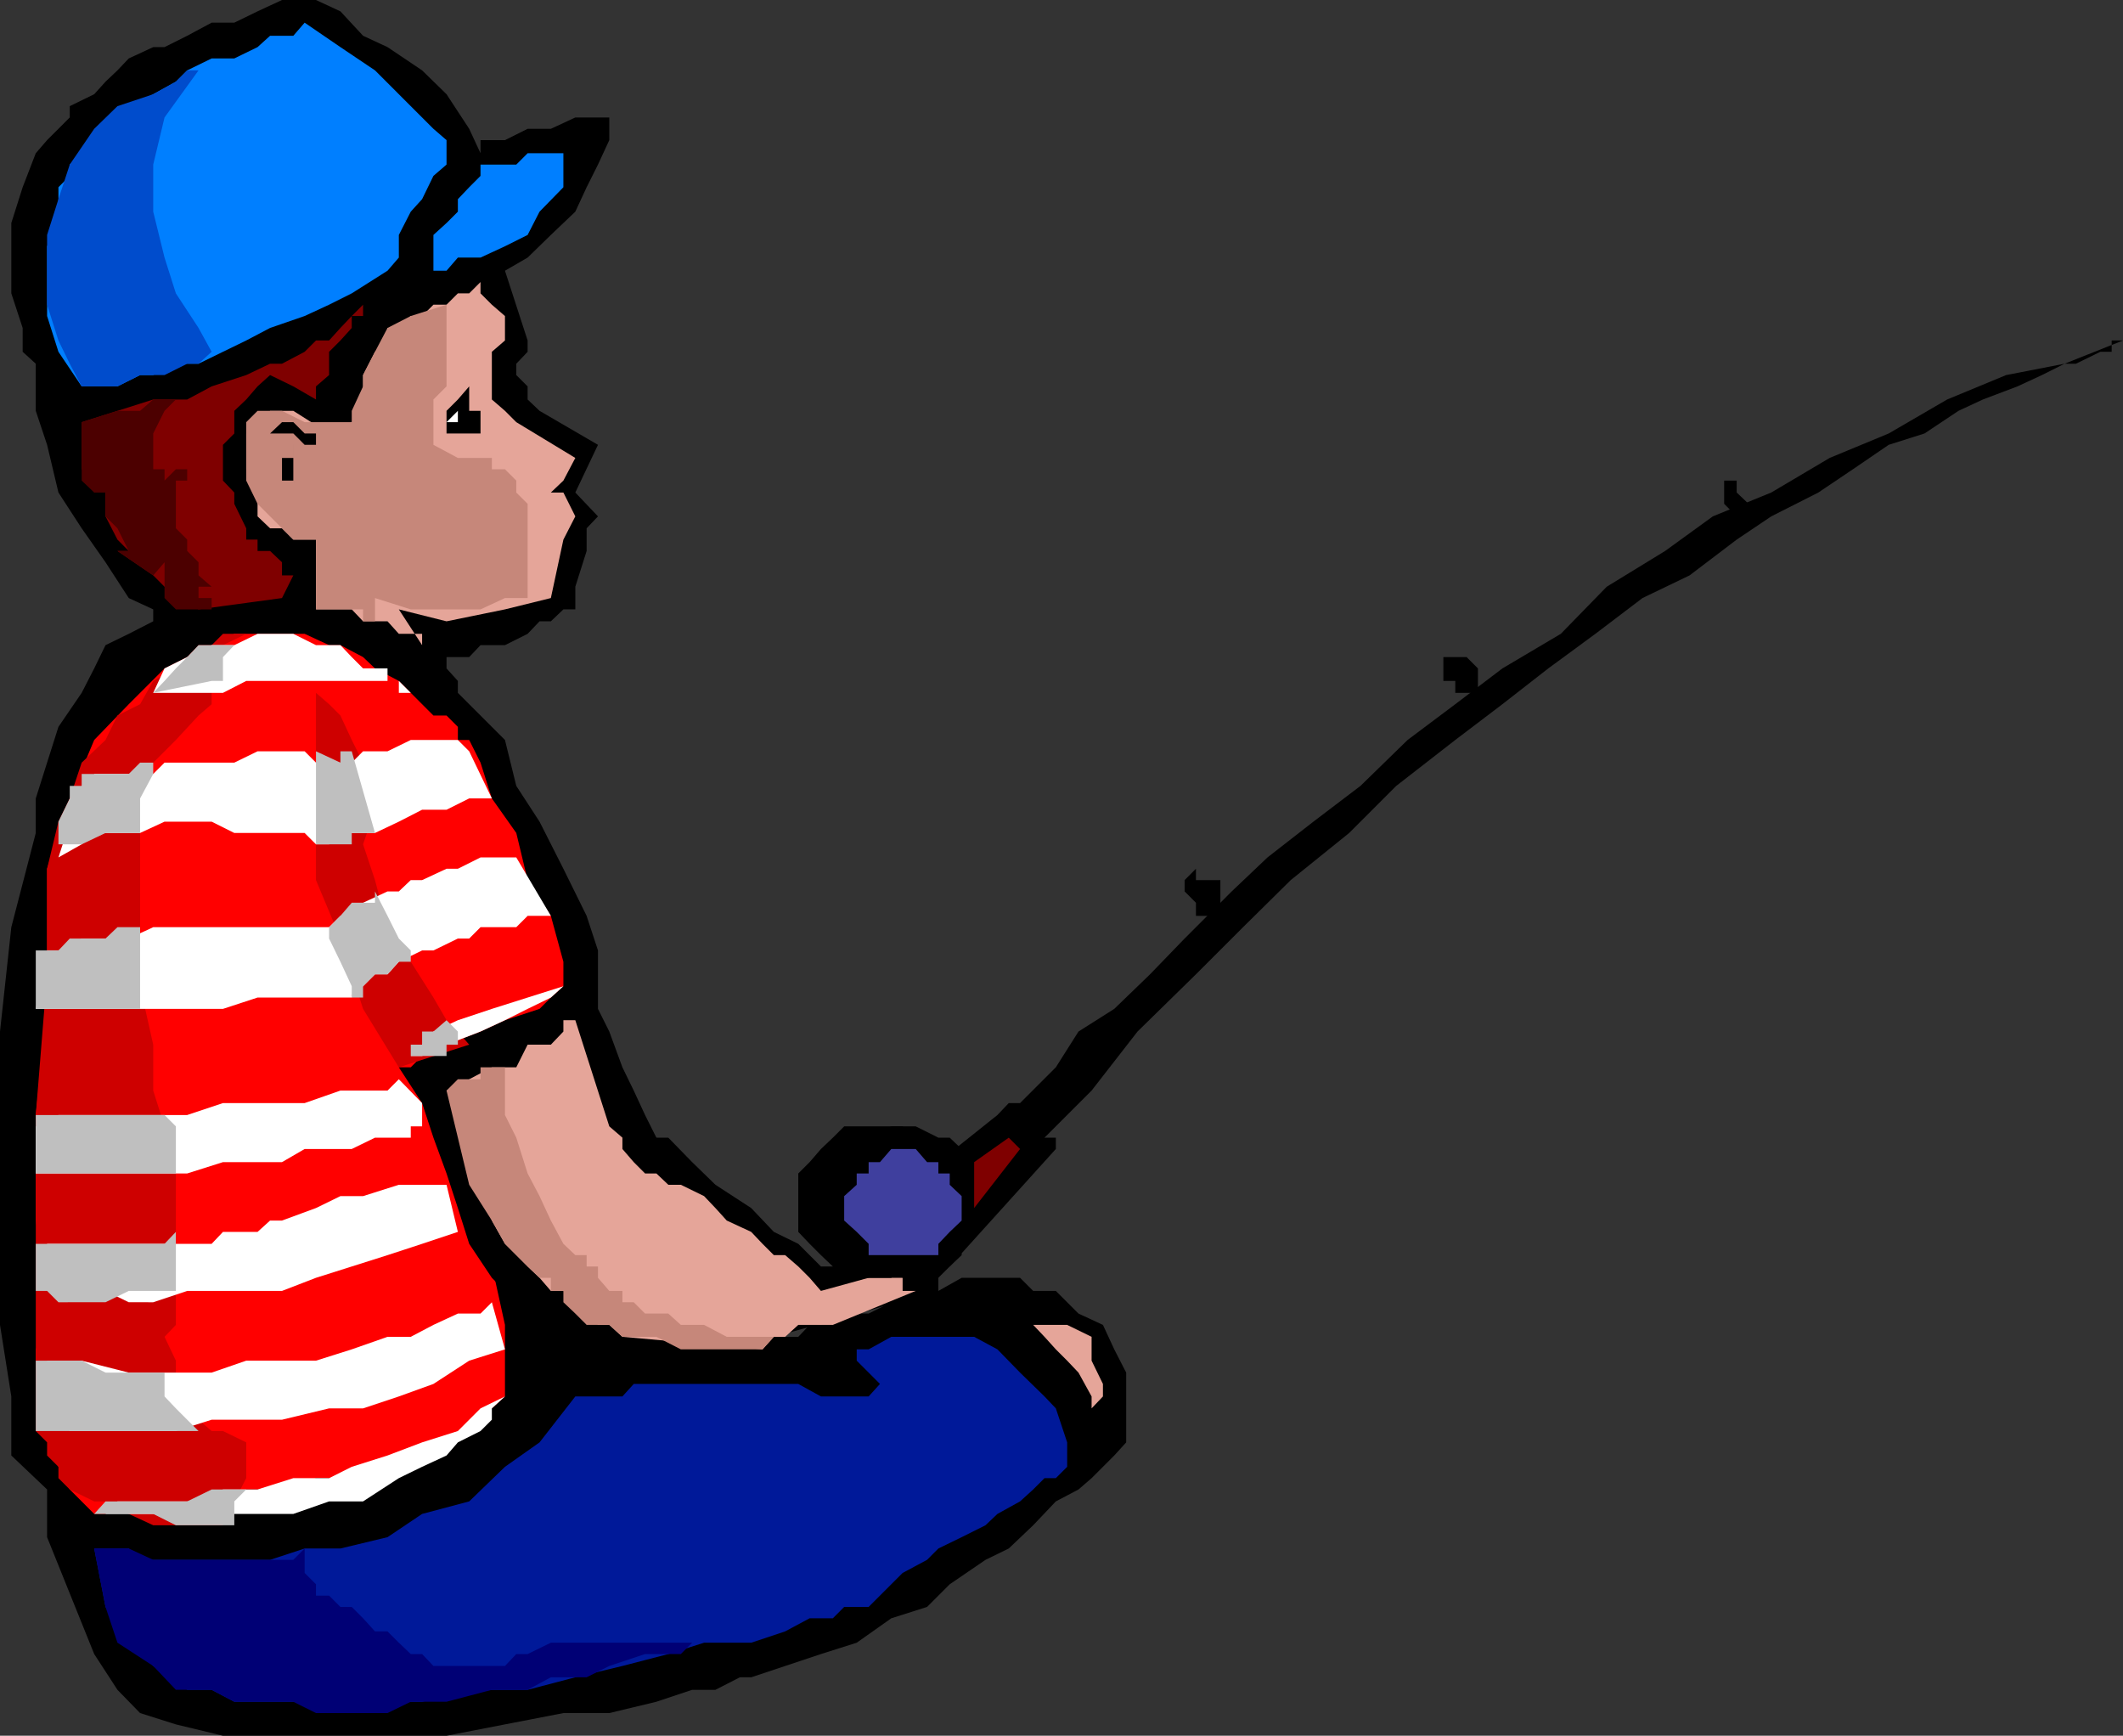
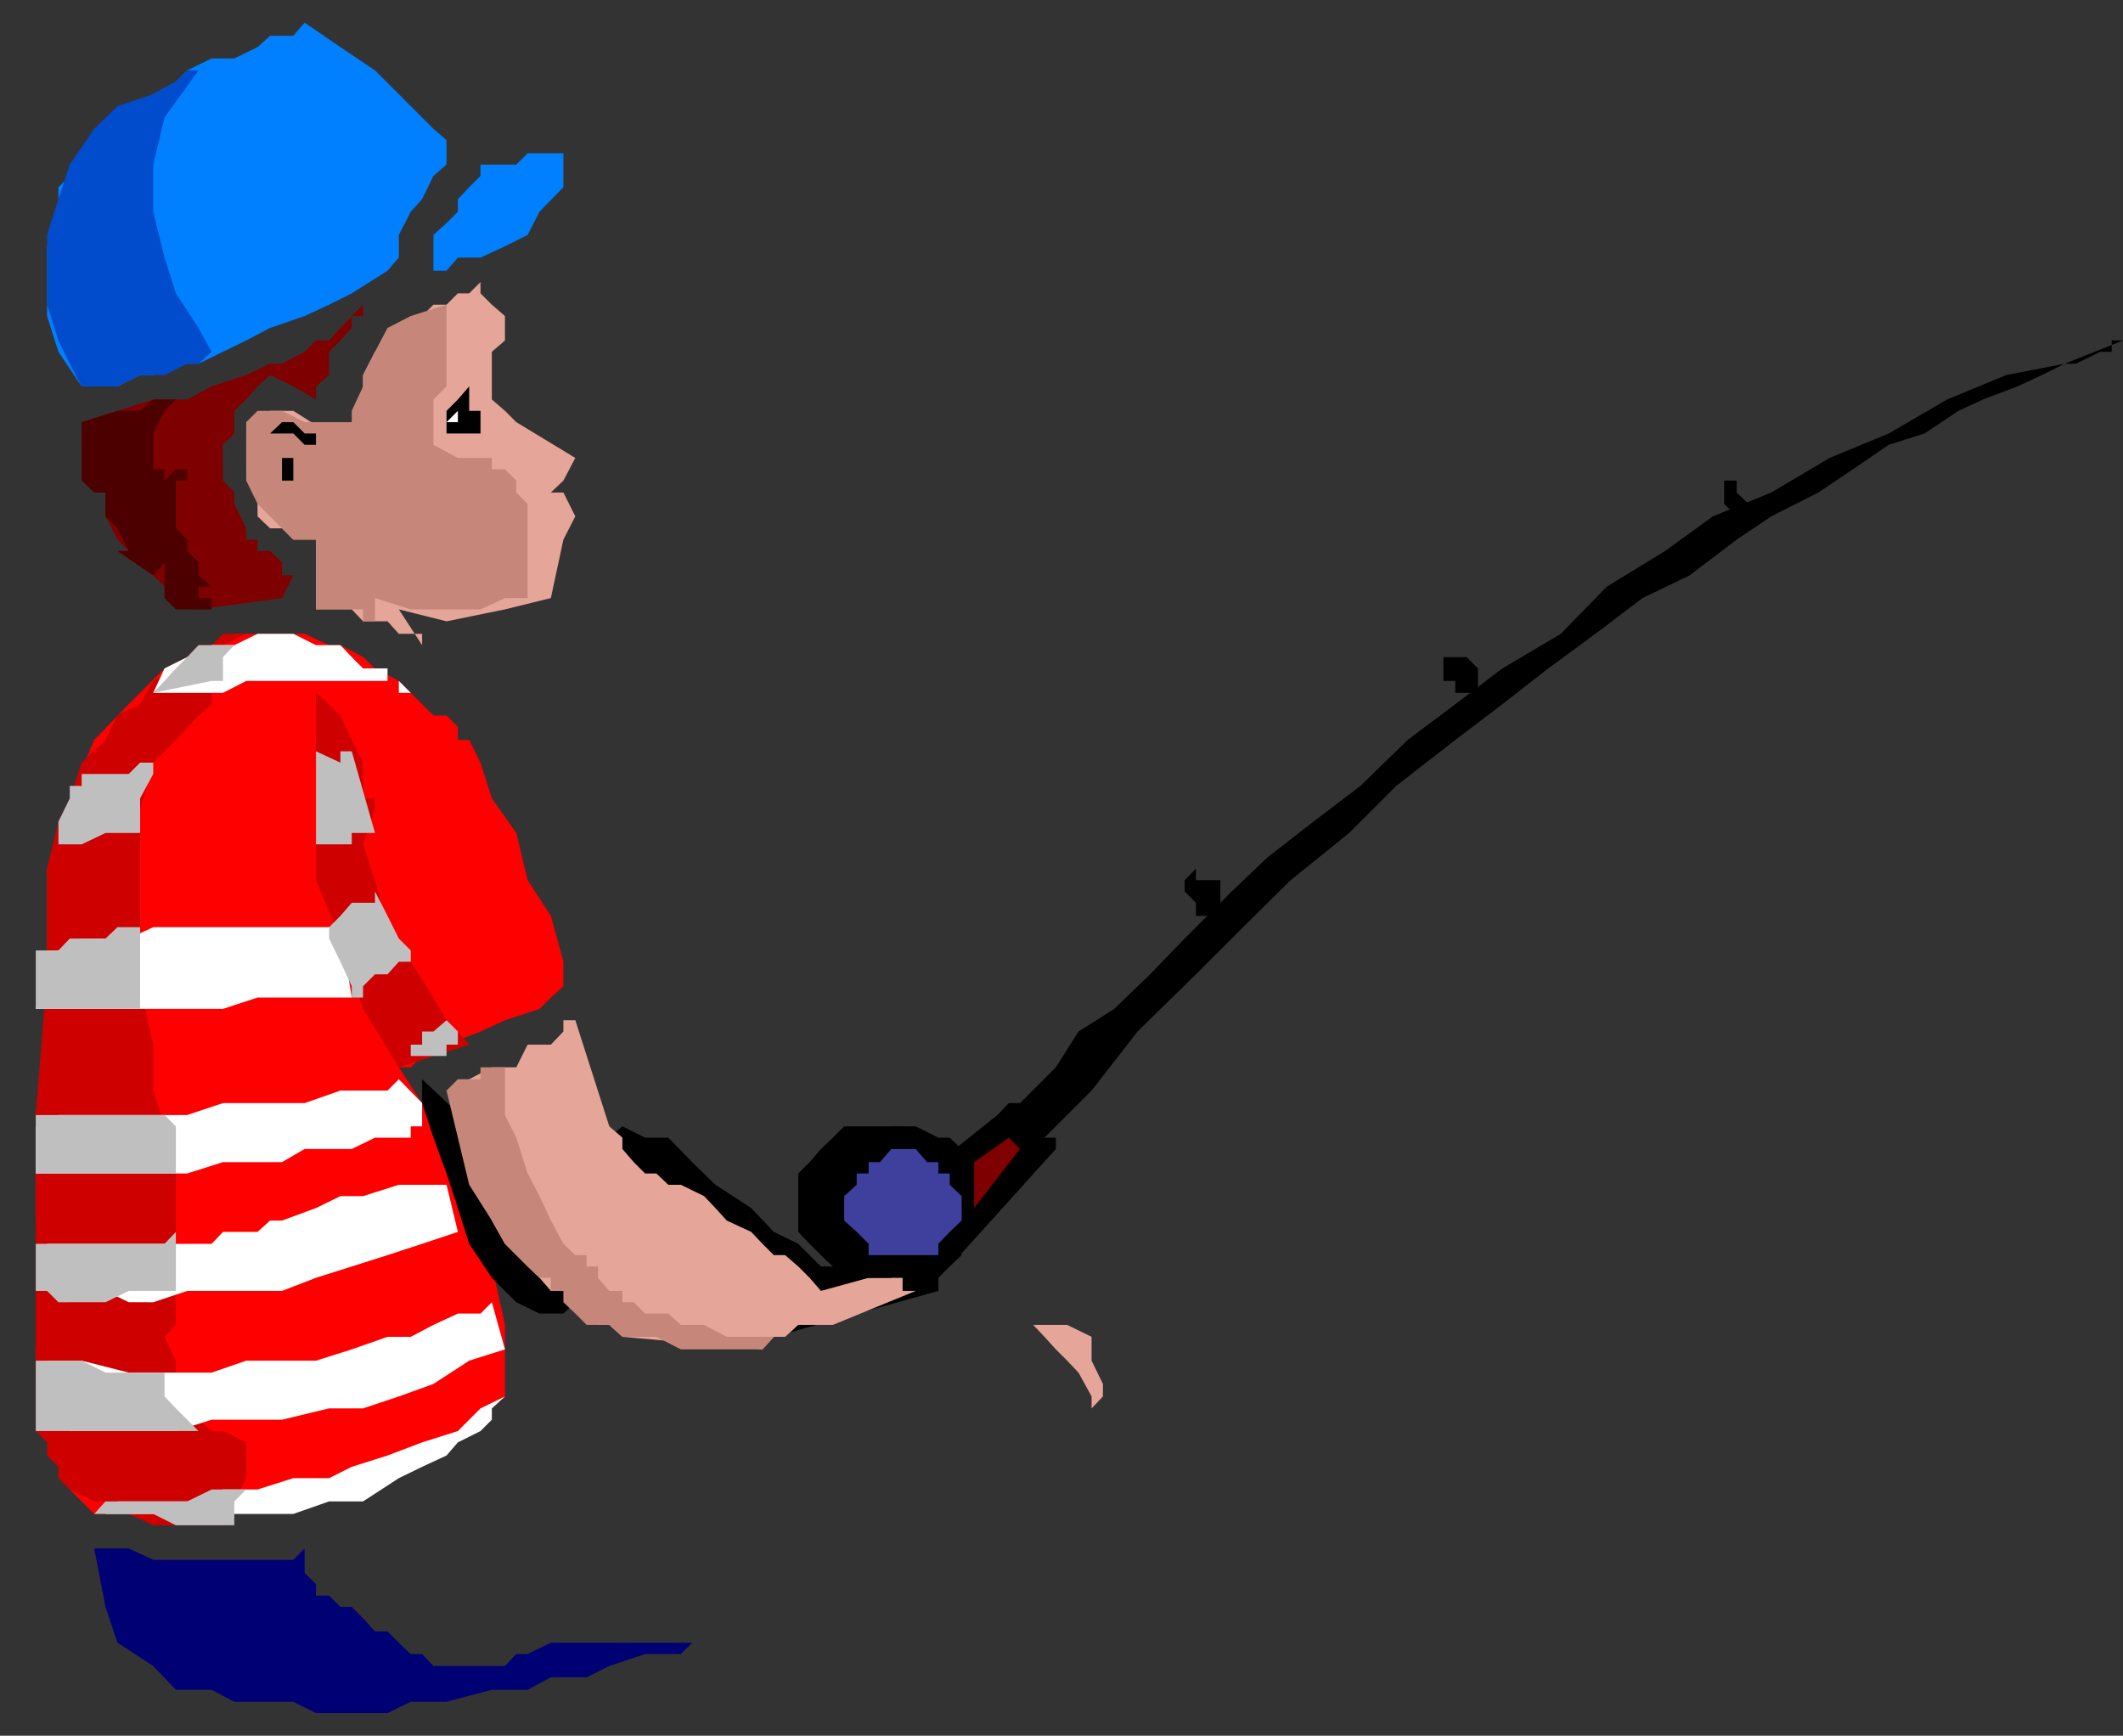
<svg xmlns="http://www.w3.org/2000/svg" width="356.098" height="291.102">
  <rect width="100%" height="100%" fill="#333333" stroke="none" />
-   <path d="m6 61-2.2-2v-4l-1.902-5.8V37.401l1.903-6L6 25.7l1.898-2.2 1.903-1.898 1.898-1.903v-1.898l4.102-2 1.898-2.102 2-1.898 1.899-2 4.101-1.899h1.899L31.398 6 35.5 3.8h3.8l3.9-1.898L47.3 0H53l4.098 1.902L60.898 6 65 7.902l5.8 3.899 4.098 4 3.801 5.8 1.899 4.098V23.5h4.101l3.801-1.898h3.898l4.102-1.903h5.7V23.5l-1.9 4.102-1.902 3.8L96.5 35.5l-4.102 3.902L88.5 43.2l-3.8 2.203 3.8 11.7V59l-1.902 2v1.902l1.902 1.899V67l2 1.902 9.8 5.7-3.8 8 3.8 4-1.902 2v3.8l-1.898 6v3.797h-2l-2.102 2H90.5l-2 2.102-3.8 1.898h-4.102l-1.899 2h-3.8v1.903l1.902 2.097v2l1.898 1.903 6 6 1.899 7.699 3.902 6 4 7.898 3.898 7.903 1.903 5.8v9.797l1.898 3.801 2.2 6 1.902 3.902 1.898 4.098 1.899 3.8 2 1.9h-3.899v4.1l1.899 3.802 2 2 2.101 2.097 1.899 3.903L120 210.5l1.898 6 4.102 3.8 3.8 3.9h4.098l1.903-2h1.898l3.899-1.9h4.101l3.801-1.898 4.098-1.902h3.8l3.903-2.2h9.797l2.203 2.2h3.797l3.8 3.8 4.102 1.9 1.898 4.1 2 3.9v11.702l-2 2.2-3.8 3.8-2.2 1.899-3.8 2-3.797 4-4.102 3.898-3.898 1.903-6 4.097-3.801 3.801-6 1.902-5.8 4.098-6 1.902-6 2-5.7 1.899h-1.902L120 283.402h-3.902l-6 2-7.899 1.899H94.5l-9.8 1.898-9.802 1.903h-37.5l-7.898-1.903-6-1.898-3.8-3.899-3.9-6-7.902-19.601v-8l-6-5.7V234.2L0 222.2V173l1.898-17.5L6 139.7v-5.798l1.898-6 1.903-6 3.898-5.703 2.102-4.097 1.898-3.903 3.899-1.898 4.101-2.102v-2l-4.101-1.898-3.899-6-4-5.7-3.898-6-1.903-8L6 68.903V61" />
  <path fill="#007fff" d="M13.7 64.8h6l3.8-1.898h2.2L29.5 61h3.8l4.098-2 3.903-1.898 4-2.102 5.797-2 4.101-1.898L59 49.199l6-3.797 1.898-2.203v-3.797l2-3.902 1.903-2.098 1.898-3.902 2.2-1.898V23.5l-2.2-1.898-9.8-9.801-5.801-3.899-6-4.101L49.199 6h-3.898l-2.102 1.902-3.898 1.899H35.5l-4.102 2-1.898 1.898-3.8 2.102-4.102 2-1.899 1.898-3.898 3.801-2.102 2.2-2 1.902V29.5l-1.898 1.902v6l-1.903 3.899V53l1.903 6 3.898 5.8m66.899-35.3-1.899 1.902-1.898 2V35.5l-1.903 1.902-2.199 2v6h2.2L76.8 43.2h3.797l4.101-1.898 3.801-1.899 2-3.902 4-4.098V25.7h-6l-1.902 1.903h-6V29.5" />
  <path fill="#e5a599" d="M80.598 47.3v1.9l1.902 1.902L84.7 53v4.102L82.5 59v8l2.2 1.902 1.898 1.899 9.902 6-2 3.8-2.102 2H94.5l2 4-2 3.899-2.102 9.8-7.699 1.9-9.8 2-8-2 3.902 6v-1.9h-3.903L65 104.2h-4.102l-1.898-2h-6V90.5h-3.8l-1.9-1.898h-2l-2.1-2v-4l-1.9-3.903v-6l1.9-1.898 2.1-1.899h3.9l6 3.797 3.8-1.898 1.898-1.899v-6l2-3.902L65 57.102V55h1.898l2-2h1.903l1.898-1.898h2.2l1.902-1.903h1.898l1.899-1.898" />
  <path fill="red" d="m94.5 165.402-2.102 1.899-1.898 1.898-5.8 1.903L80.597 173l-5.7 2.2-4.097 1.902L68.898 179h-2l3.903 6 7.898 9.902 6 27.297v12l-2.199 2L78.7 240l-3.802 1.902-4.097 2.2L65 246l-6 1.902h-6l-5.7 1.899h-6l-5.8 2H19.7l-2 2.101h-1.9l-4.1-4.101L9.8 246l-1.902-6L6 232.102V226.3l1.898-4.102V216.5L6 204.7V187l1.898-17.8v-23.5l3.801-11.798 4.102-9.8 5.797-6 6-6 3.8-1.903 4.102-2 3.8-1.898h11.798l4.101 1.898h1.899l3.8 2 2 1.903 4 2.097L72.7 120h2.2l1.902 1.902v2.2H78.7l1.899 3.8 1.902 6 4.098 5.797 1.902 7.903 3.898 6L94.5 161.3v4.101" />
  <path fill="#7f0000" d="M13.7 70.8v7.9l2.1 1.902v2l3.9-3.903v1.903l-2 2v4l2 3.898 1.898 1.902h-1.899l6 4.098v-4.098V96.5l1.899 1.902 1.902 1.899 3.8 1.898 14-1.898 1.9-3.801h-1.9v-2.2l-2-1.898h-2.1V90.5h-1.9v-1.898l-2-4.102v-1.898l-1.902-2v-6l1.903-1.903v-3.797l2-1.902 1.898-2.2 2.102-1.898 3.898 1.899L53 67v-2.2l2.2-1.898V59l1.898-1.898L59 55v-2l1.898-1.898V53H59l-1.902 2-1.899 2.102H53L51.098 59 47.3 61h-2l-4 1.902-5.801 1.899L31.398 67H25.7l-6 1.902-6 1.899" />
  <path d="m129.8 224.2 27.598-7.7v-4.098l-3.8-1.902v-1.898h-6v1.898h-7.899v1.902h-2l-3.8-3.8-4.098-2-3.801-4-6-3.903-3.902-3.797-4-4.101h-3.899l-3.8-1.899-2.2 1.899h-1.898v1.898h-1.903l9.801 27.602 21.602 3.898" />
-   <path fill="#001999" d="M15.8 259.7h5.798l1.902 1.902h21.8l5.798-1.903h6L65 257.801l5.8-3.899 7.9-2.101 6-5.801 5.8-4.098 6-7.703h7.898l1.903-2.097h27.597l3.801 2.097h8l1.899-2.097-1.899-1.903-2-2v-1.898h2l3.801-2.102h13.898l3.903 2.102 3.797 3.898 4.101 4 1.899 2 1.902 5.703V246l-1.902 1.902h-1.899l-1.898 1.899-2.203 2-3.797 2.101-2 1.899-4 2-3.903 1.898-1.898 1.903-4.102 2.199-5.699 5.699h-4.101l-1.899 1.902h-3.898l-4.102 2.2L126 275.5h-7.902l-6 1.902-7.7 2-7.898 1.899-8 2.101h-7.902l-9.797 2H39.3l-3.801-2h-4.102l-5.699-4-4.101-3.902-3.899-6-1.898-9.8" />
  <path d="M70.8 181v4l1.9 5.8 2.198 6 1.903 5.802 1.898 6L82.5 214.3l2.2 2.199 1.898 1.902L90.5 220.3h4l2-1.899h1.898l3.801-7.902L70.801 181" />
  <path fill="#e5a599" d="M74.898 182.902 76.801 185v3.902l1.898 6 1.899 3.797 1.902 6 2.2 3.903 3.8 3.8 2 1.899 1.898 2.199H94.5l2 1.902 1.898 1.899 1.903 1.898h1.898l2.2 2 23.5 2.102 1.902-2.102h1.898l2.2-2h5.8l13.899-5.699h-2.2v-2.2l-1.898-1.898h-1.902l-1.899 1.899-8 2.199-1.898-2.2-1.903-1.898-2.199-1.902h-1.898l-1.903-1.898-1.898-2-4.102-1.903-1.898-2.097-1.902-2-3.899-1.903h-2.101l-2-1.898h-1.899l-1.898-1.899-1.903-2.203v-1.898l-2.199-1.899-5.699-17.8h-2V173l-2.102 2.2H88.5l-1.902 3.8H82.5l-3.8 2-3.802 1.902M169.2 222.2h4.1l1.9 2 1.898 2.1 1.902 1.9 1.898 2 2.2 4v3.902-1.903l1.902-2v-2.097l-1.902-3.903v-4l-4.098-2h-9.8" />
  <path fill="#ce0000" d="M41.3 106.3h-3.902l-1.898 1.9h-2.2l-1.902 2-1.898 1.902-3.8 2.097-2.2 3.903L19.7 120l-2 4.102-4 3.8-2 6-1.9 3.899-1.902 7.898v17.703L6 187v53l1.898 1.902v2.2L9.801 246v1.902l1.898 1.899 4.102 2h1.898l3.899 2.101 4.101 1.899h11.7v-1.899H39.3v-2.101l2-3.899v-6L37.398 240H35.5l-2.2-1.898-1.902-1.903-1.898-4.097v-3.903l-1.902-4 1.902-2v-25.398l-1.902-7.899-1.899-6V175.2l-2.199-9.797v-29.601l2.2-7.899 3.8-3.8L33.3 120l2.2-1.898v-6l1.898-1.903v-2l3.903-1.898" />
  <path fill="#fff" d="M15.8 253.902h1.9l2-2.101h13.6l4.098-2H43.2l6-1.899h6L59 246l6-1.898 5.8-2.2 6-1.902 3.798-3.8 4.101-2-2.199 2v1.902L80.598 240l-3.797 1.902-1.903 2.2L70.801 246l-3.903 1.902-6 3.899H55.2l-6 2.101H15.801m-7.903-15.8h1.903L11.699 240H29.5l6-1.898h11.8l7.9-1.903h5.698l6-2 5.801-2.097 6-3.903 6-1.898-2.199-7.899-1.902 1.899H76.8l-4.102 1.898-3.8 2H65l-6 2.102-6 1.898H41.3l-5.8 2H21.598l-7.899-2H7.9v9.903m-.002-29.5v7.898H17.7l3.899 1.902H25.7l5.7-1.902h15.9l5.7-2.2 6-1.898 6-1.902 5.8-1.898 6-2-1.902-7.903h-8l-6 1.903h-3.8l-4.098 2-5.7 2.097h-2l-2.1 1.903h-5.802l-1.898 2H7.898M6 169.2h31.398l5.801-1.9H59l-1.902-11.8H25.699l-4.101 1.902h-7.899l-3.898 2H7.898L6 169.2m19.7-53h11.698l3.903-2h25.597l2 2h-2v-2H65v-2.098h-4.102L59 110.199l-1.902-2H53l-3.8-1.898h-6l-3.9 1.898h-3.8l-4.102 2-3.8 1.903-1.899 4.097M6 188.902h1.898L9.801 187h21.597l6-2h13.7l6-2.098H65L66.898 181l3.903 4v3.902h-1.903v1.899h-6L59 192.699h-7.902l-3.797 2.203h-9.903l-6 1.899H6v-7.899" />
  <path fill="#bfbfbf" d="M35.5 114.2h1.898v-4l1.903-2v-1.9 1.9h-6l-1.903 2-1.898 1.902-1.902 2.097-1.899 2 9.801-2m-12 41.301v13.7H6v-9.798h3.8l1.9-2h6l2-1.902h3.8m4.098 31.5 1.902 1.902v7.899H6V187h21.598M6 208.602h21.598l1.902-2v9.898h-7.902l-3.899 1.902H9.801L7.898 216.5H6v-7.898M29.5 230.2h-1.902v4l1.902 2 1.898 1.902L33.301 240H6v-11.8h7.7l4 2h11.8m-13.7 23.702 1.9-2.101h13.698l4.102-2h5.8l-2 2v4h-9.8l-3.8-1.899h-9.9" />
  <path fill="#ce0000" d="M53 116.2v31.402l4.098 9.8 3.8 11.797 6 9.801 11.801-3.8-1.898-2.2-1.903-1.898L72.7 167.3l-3.8-6-3.9-5.8-2.102-7.898-2-6 2-5.801v-1.899h-2v-6l-1.898-3.8L57.098 120l-1.899-1.898L53 116.199" />
-   <path fill="#fff" d="m94.5 165.402-2.102 1.899-3.898 1.898-3.8 1.903L80.597 173l-5.7 2.2-4.097 1.902h-1.903l1.903-1.903L72.699 173l4.102-1.898 5.699-1.903 12-3.797M55.2 155.5l1.898-1.898H59v-2.2h1.898L65 149.5h1.898l2-1.898h1.903l4.097-1.903h1.903l3.797-1.898h6l5.8 9.8H88.5l-1.902 1.899h-6l-1.899 1.902h-1.898l-4.102 2h-1.898l-3.903 1.899L65 163.402h-2.102L59 167.301 55.2 155.5M9.8 143.8l3.9-12h2.1v-2h9.9l1.898-1.898H39.3L43.199 126h7.899L53 127.902h6L60.898 126H65l3.898-1.898h7.903L78.699 126l3.801 7.902h-3.8l-3.802 1.899h-4.097l-3.903 2-4 1.898H59l-3.8 1.903H53l-1.902-1.903H39.3l-3.801-1.898h-7.902l-4.098 1.898h-7.7l-2.1 1.903-3.9 2.199" />
  <path fill="#bfbfbf" d="M25.7 127.902v1.899l-2.2 4.101v5.797h-5.8l-4 1.903H9.8L7.899 143.8l1.903-2.2v-3.8l1.898-3.899V131.8h2v-2h7.899l1.902-1.899h2.2M53 126v15.602h6v-1.903h3.898L59 126h-1.902v1.902L53 126m2.2 29.5v1.902l1.898 3.899L59 165.402v1.899h1.898v-1.899l2-2H65l1.898-2.101h2v-1.899l-2-2-1.898-3.8-2.102-4.102v1.902H59l-1.902 2.2-1.899 1.898m13.699 21.602v-1.903h1.903V173h1.898l2.2-1.898L76.8 173v2.2h-1.903v1.902h-6" />
  <path fill="#c6877a" d="M74.898 51.102V64.8L72.7 67v7.602l4.102 2.199H82.5v1.898h2.2l1.898 1.903v2L88.5 84.5v15.8h-3.8l-4.102 1.9h-11.7l-6-1.9v3.9h-2v-2H53V90.5h-3.8l-6-6-1.9-3.898V70.8l1.9-1.899h4.1l3.798 1.899H59v-1.899l1.898-4.101v-1.899l2-3.902L65 55l3.898-2 6-1.898" />
  <path fill="#4c0000" d="m19.7 68.902-6 1.899v9.8l2.1 2h1.9v4l2 2 1.898 3.801h-1.899l6 4.098 1.899-2.2v6l1.902 1.9h7.898H35.5v-1.9h-2.2v-3.8 1.902h2.2L33.3 96.5v-2.2l-1.902-1.898V90.5L29.5 88.602v-8h1.898v-1.903H29.5l-1.902 1.903v-1.903h-1.899v-6l1.899-3.797L29.5 67h1.898H25.7l-2.2 1.902h-3.8" />
  <path fill="#004ccc" d="M13.7 64.8h6l3.8-1.898h4.098l3.8-1.902h1.903l2.199-2-2.2-4-3.8-5.8-1.902-6-1.899-7.7v-7.898l1.899-7.903 5.703-7.898h-1.903L29.5 13.699l-3.8 2.102-6 2-3.9 3.8-4.1 6-1.9 5.801-1.902 6v11.7l1.903 6L11.699 61l2 3.8" />
  <path d="M78.7 64.8 76.8 67l-1.902 1.902V72.7h5.7v-3.797h-1.899v-4.101" />
  <path fill="#c6877a" d="M74.898 182.902 76.801 181h3.797v-2h4.101v8l1.899 3.8 1.902 6 2 3.802 1.898 4.097 2.102 3.903 2 1.898h1.898v1.902h1.903v1.899l1.898 2.199h2.2v1.902h1.902l1.898 1.899h3.899l2.101 1.898h3.899l3.8 2h7.903l-1.903 2.102H114.2l-4.101-2.102h-5.7l-2.199-2h-3.8l-1.899-1.898-2-1.899V216.5h-2.102v-2.2H90.5l-2-1.898-3.8-3.8-2.2-3.903-3.8-6-1.9-7.898-1.902-7.899" />
  <path fill="#000075" d="M51.098 259.7v4.1L53 265.7v1.902h2.2l1.898 1.898H59l1.898 1.902 2 2.2H65l1.898 1.898 2 1.902h1.903l1.898 2h12l1.899-2H88.5l3.898-1.902h23.7l-1.899 1.902h-6l-6 2-3.8 1.899h-6l-3.899 2.101h-6l-7.602 2h-6L65 287.301H53l-3.8-1.899h-9.9l-3.8-2h-6l-3.8-4-6-3.902-2-6-1.9-9.8h5.798l4.101 1.902h23.5l1.899-1.903" />
  <path d="M151.398 208.602v-2h2.2l1.902-4 1.898-2 3.903-3.801 2.097-4.102 3.903-3.797 3.797-3.902 6-6 3.8-6 6-3.8 6-5.798 5.801-6 7.899-7.902 6-5.7 7.703-6 7.898-6 7.899-7.698 8-6 7.902-6 9.8-5.801 7.7-7.899 9.8-6 8-5.8 9.798-4 9.8-5.801 9.903-4.102L326.598 67l9.902-4.098L346.3 61l9.798-3.898h-1.899V59h-1.898l-4.102 2h-1.898l-3.801 1.902-4.102 1.899-5.8 2.199-4.098 1.902-5.7 3.797-6 1.903-6 4.097-5.8 3.903-7.902 4L291.3 90.5l-7.903 6-7.898 3.8-7.902 6-7.899 5.802-7.699 6-7.902 6-9.899 7.699-7.898 7.898-9.801 7.903-8 7.898-7.902 7.902L190.8 173l-7.703 9.902-9.797 9.797-8 9.903-7.903 9.8-6-3.8" />
  <path d="M145.7 214.3h3.8l1.898-1.898h2.2l3.8-3.8v-2l1.903-1.903v-6l-1.903-1.898v-1.899L155.5 192.7l-1.902-1.898-2.2-1.899h-9.8l-1.899 1.899-2 1.898-1.898 2.203-1.903 1.899v9.8l1.903 2 1.898 1.899 2 1.902h1.899l2.101 1.899h2" />
  <path d="m159.3 212.402 17.798-19.703v-1.898h-1.899l-1.898-1.899V187l-2.203-2h-1.899l-1.898 2-9.903 7.902-3.8 15.598 5.703 1.902m39.399-64.8v1.898l1.898 1.902v2.2h4.101v-6h-4.101v-1.903l-1.899 1.903m43.399-37.402v4h2v2h3.8v-4.098L246 110.199h-3.902M289.2 80.602V84.5l2.1 2.102h2V84.5l-2-1.898v-2h-2.1" />
  <path d="M151.398 214.3h6l1.903-1.898 2-1.902v-1.898l2.097-2V196.8l-2.097-1.899V192.7l-2-1.898h-1.903l-3.8-1.899H149.5l-3.8 1.899h-2l-2.102 1.898v2.203l-1.899 1.899v1.898l-2 3.903 2 2.097v1.903l1.899 2v1.898l2.101 1.902 2 1.899h5.7" />
  <path fill="#3f3f9e" d="M151.398 210.5h6v-1.898l1.903-2 2-1.903v-4.097l-2-1.903v-1.898h-1.903v-1.899H155.5l-1.902-2.203H149.5l-1.902 2.203h-1.899v1.899h-2v1.898l-2.101 1.903v4.097l2.101 1.903 2 2v1.898h5.7" />
  <path fill="#7f0000" d="m163.398 194.902 5.801-4.101 1.899 1.898-7.7 9.903v-7.7" />
  <path fill="#fff" d="m74.898 70.8 1.903-1.898v1.899zm0 0" />
  <path d="M49.2 74.602V76.8h-1.9v3.8h1.9l1.898 2-1.899-2v-6" />
  <path d="M53 74.602v-1.903h-1.902l-1.899-1.898h-1.898l-2 1.898v1.903-1.903h3.898l1.899 1.903H53" />
</svg>